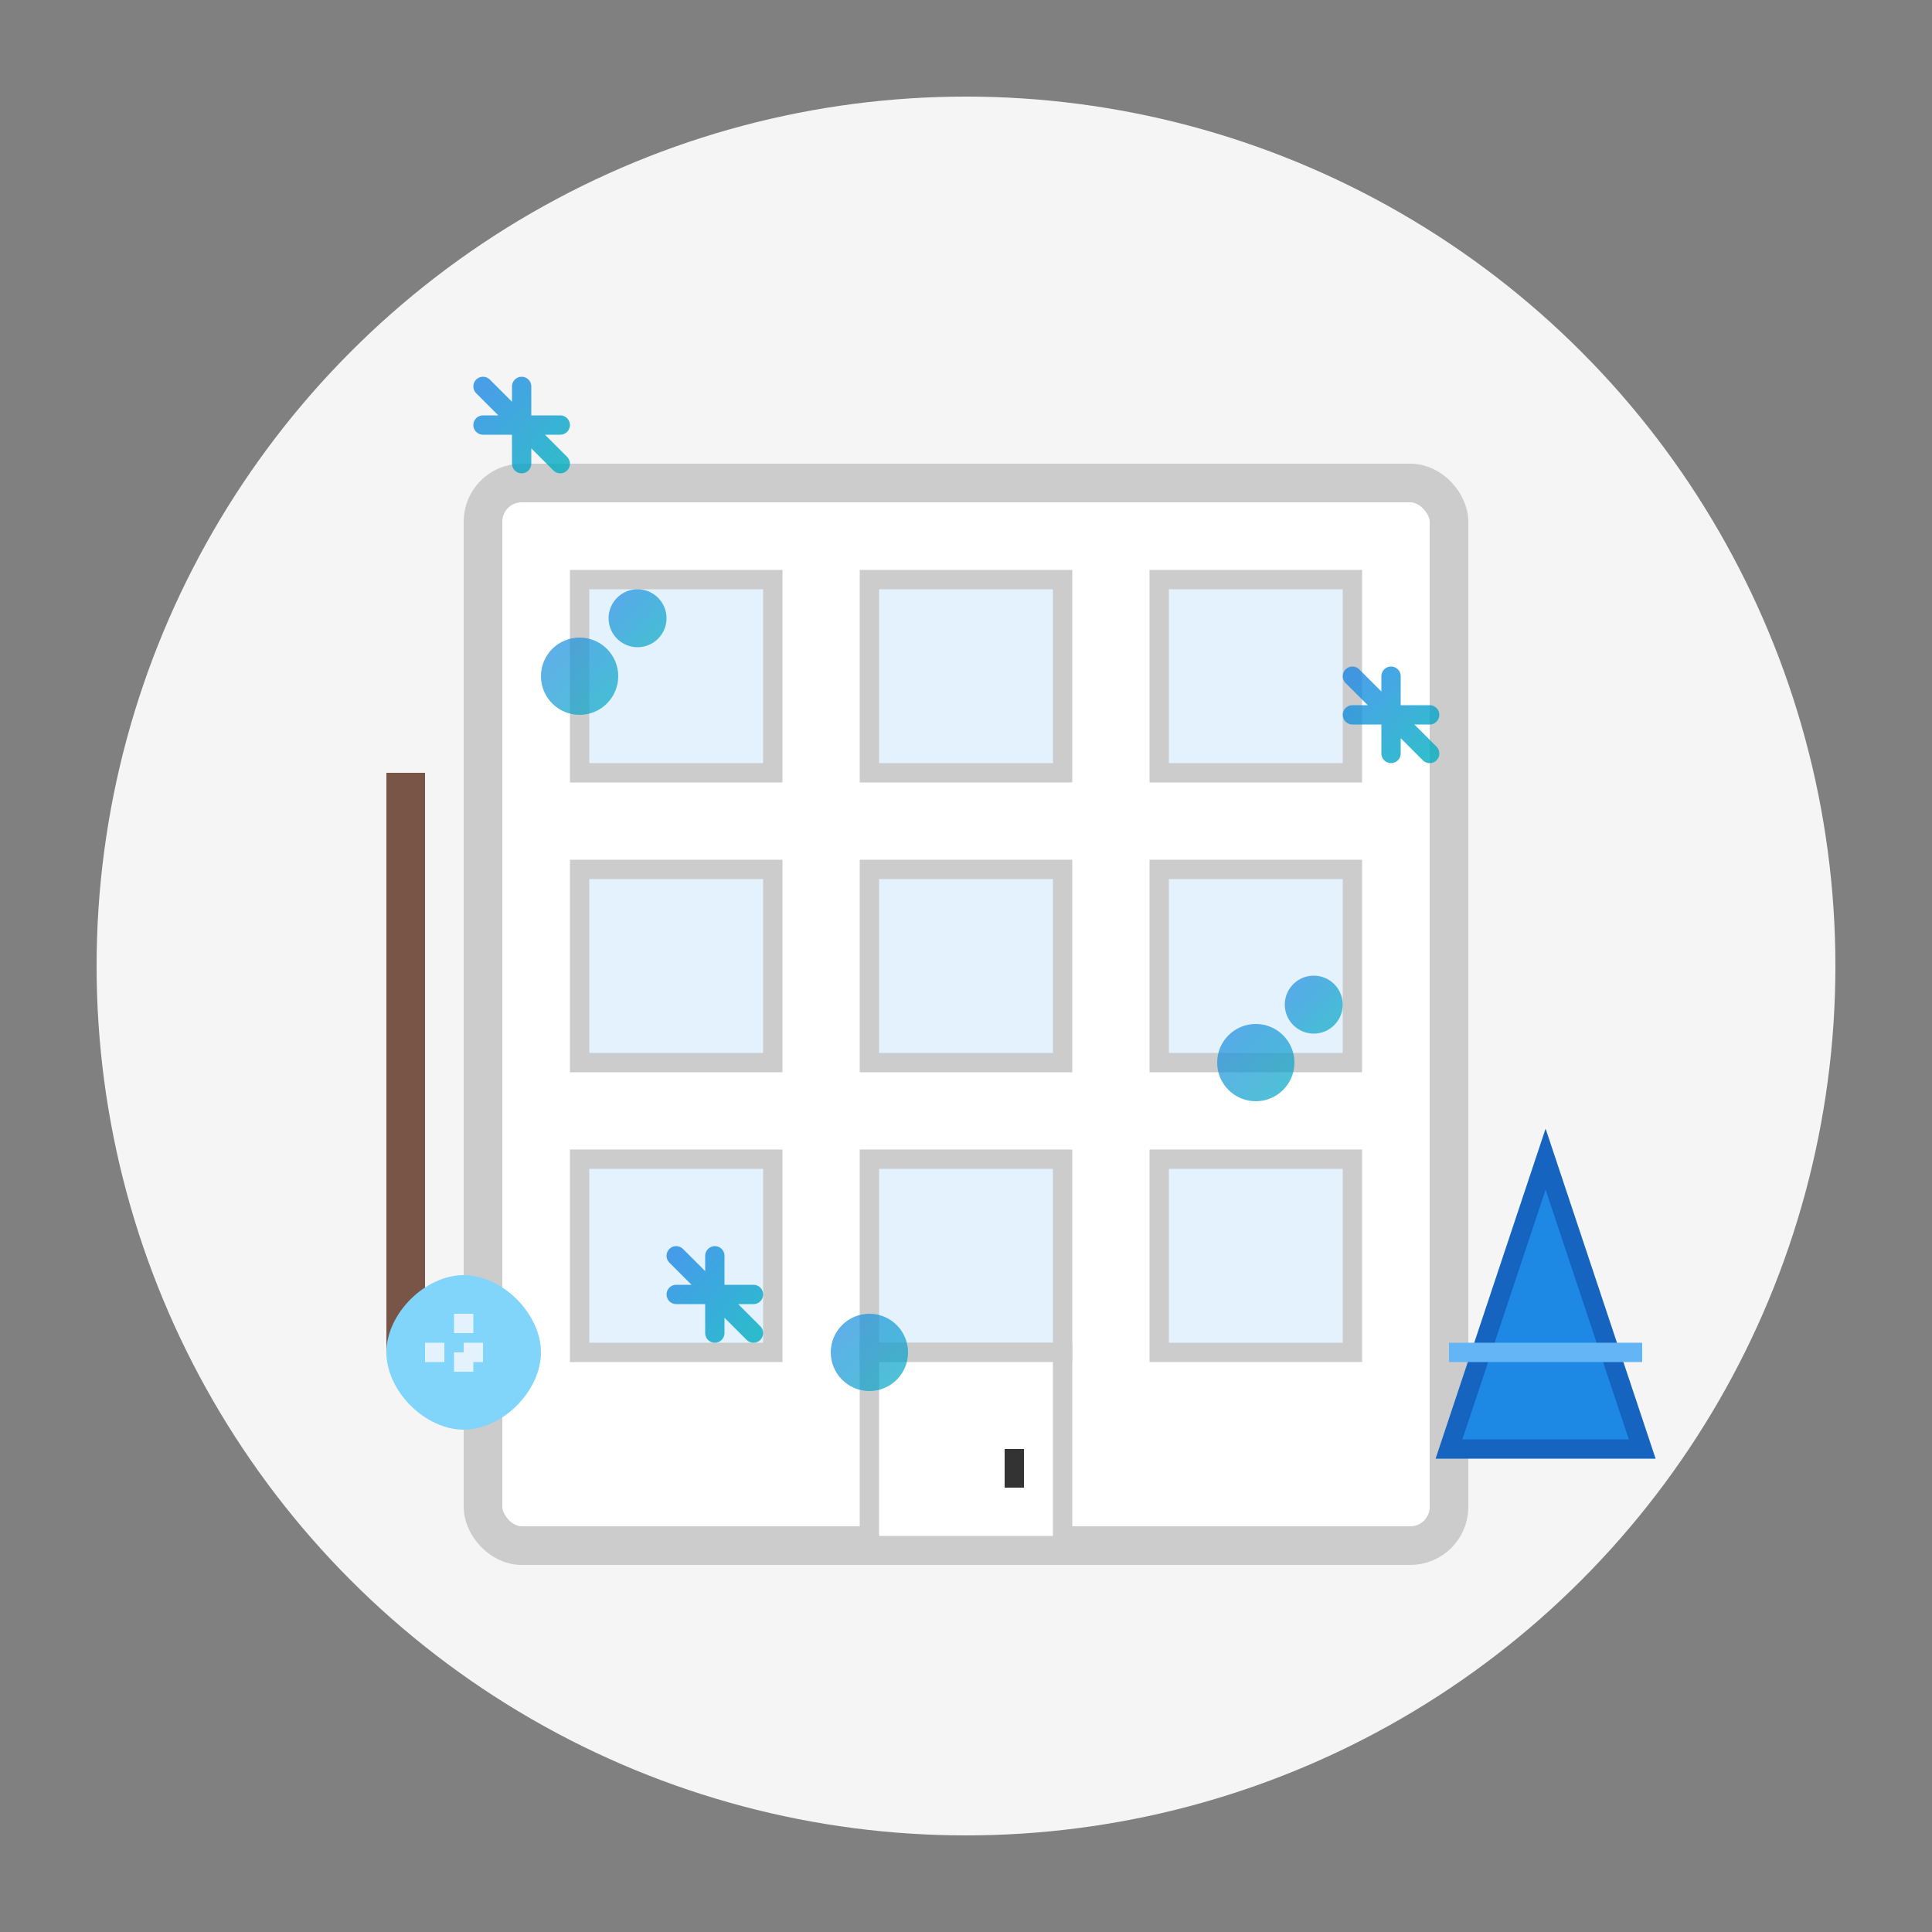
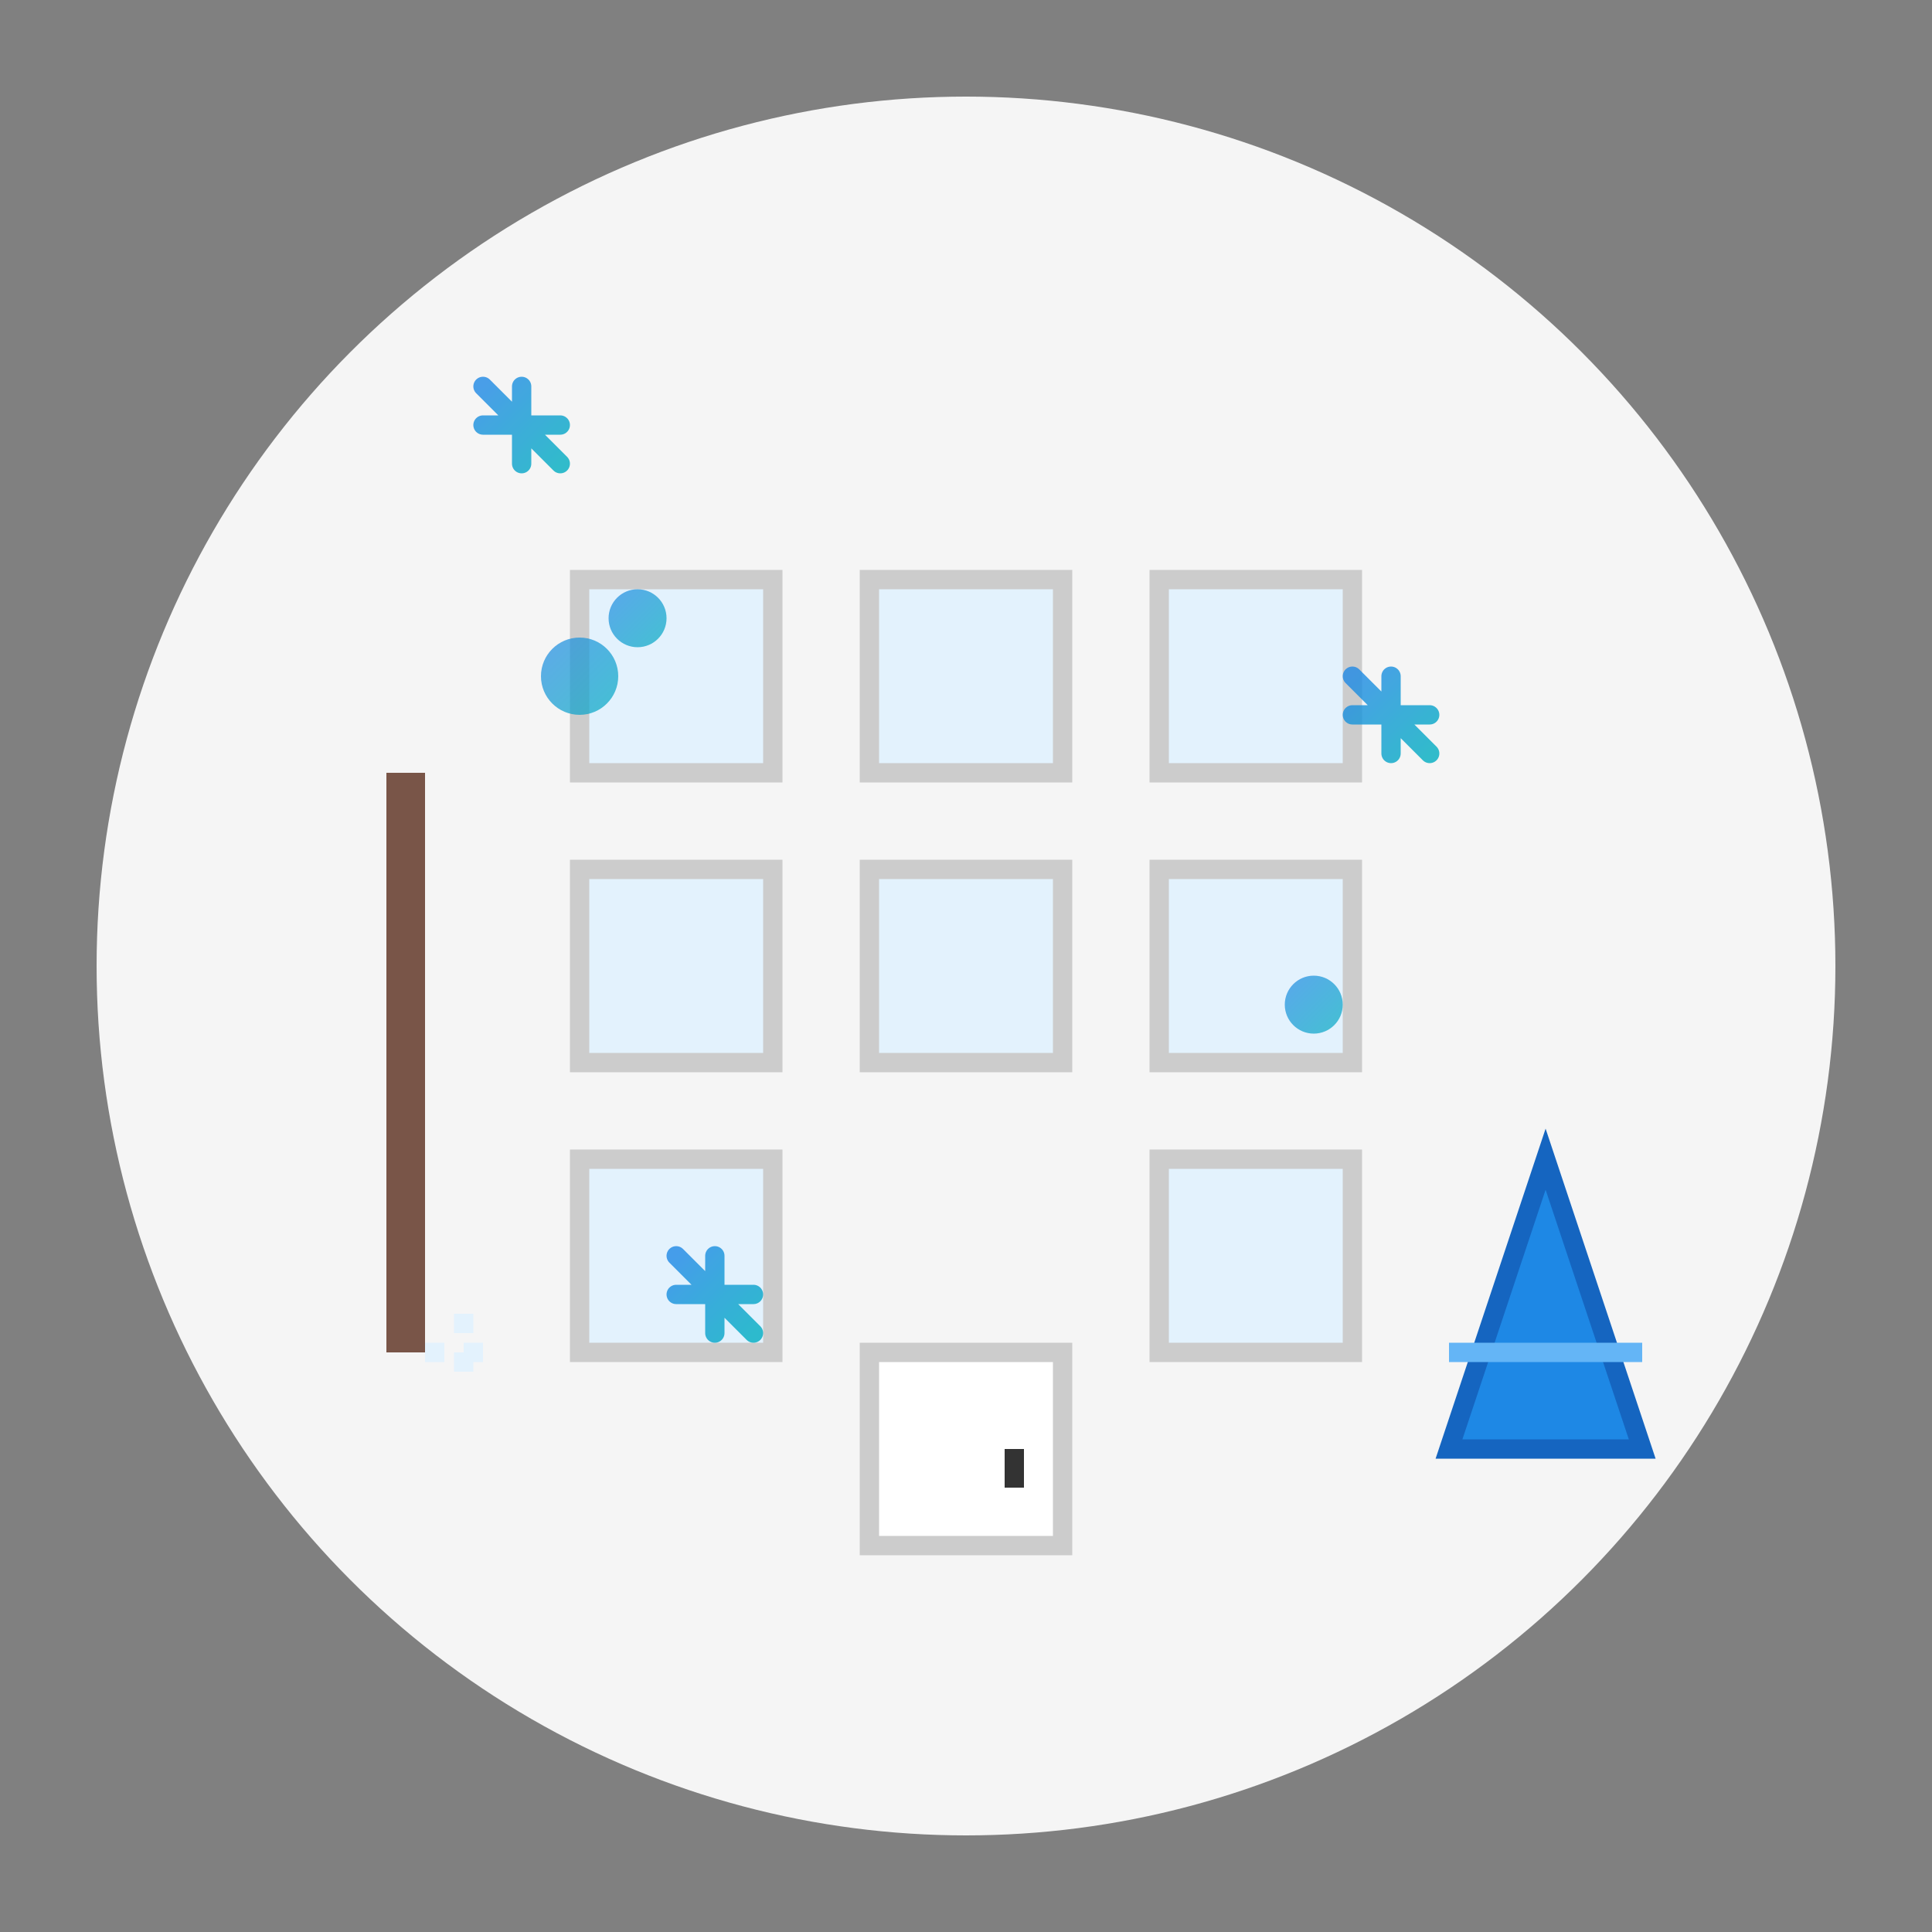
<svg xmlns="http://www.w3.org/2000/svg" width="100" height="100" viewBox="0 0 100 100">
  <rect x="0" y="0" width="100" height="100" fill="#808080" stroke="none" />
  <defs>
    <linearGradient id="service2Gradient" x1="0%" y1="0%" x2="100%" y2="100%">
      <stop offset="0%" stop-color="#1E88E5" />
      <stop offset="100%" stop-color="#00ACC1" />
    </linearGradient>
  </defs>
  <circle cx="50" cy="50" r="45" fill="#F5F5F5" />
-   <rect x="25" y="25" width="50" height="55" fill="#FFFFFF" stroke="#CCCCCC" stroke-width="2" rx="2" />
  <g fill="#E3F2FD" stroke="#CCCCCC" stroke-width="1">
    <rect x="30" y="30" width="10" height="10" />
    <rect x="45" y="30" width="10" height="10" />
    <rect x="60" y="30" width="10" height="10" />
    <rect x="30" y="45" width="10" height="10" />
    <rect x="45" y="45" width="10" height="10" />
    <rect x="60" y="45" width="10" height="10" />
    <rect x="30" y="60" width="10" height="10" />
-     <rect x="45" y="60" width="10" height="10" />
    <rect x="60" y="60" width="10" height="10" />
  </g>
  <rect x="45" y="70" width="10" height="10" fill="#FFFFFF" stroke="#CCCCCC" stroke-width="1" />
  <rect x="52" y="75" width="1" height="2" fill="#333333" />
  <g transform="translate(20, 30)">
    <rect x="0" y="10" width="2" height="30" fill="#795548" />
-     <path d="M0,40 C0,42 2,44 4,44 C6,44 8,42 8,40 C8,38 6,36 4,36 C2,36 0,38 0,40 Z" fill="#81D4FA" />
    <path d="M2,40 L6,40" stroke="#E3F2FD" stroke-width="1" stroke-dasharray="1,1" />
    <path d="M4,38 L4,42" stroke="#E3F2FD" stroke-width="1" stroke-dasharray="1,1" />
    <path d="M60,30 L55,45 L65,45 L60,30 Z" fill="#1E88E5" stroke="#1565C0" stroke-width="1" />
    <line x1="55" y1="40" x2="65" y2="40" stroke="#64B5F6" stroke-width="1" />
  </g>
  <circle cx="30" cy="35" r="2" fill="url(#service2Gradient)" opacity="0.7" />
  <circle cx="33" cy="32" r="1.5" fill="url(#service2Gradient)" opacity="0.7" />
-   <circle cx="65" cy="55" r="2" fill="url(#service2Gradient)" opacity="0.7" />
  <circle cx="68" cy="52" r="1.5" fill="url(#service2Gradient)" opacity="0.7" />
-   <circle cx="45" cy="70" r="2" fill="url(#service2Gradient)" opacity="0.7" />
  <g opacity="0.8">
    <path d="M25,20 L29,24 M27,20 L27,24 M25,22 L29,22" stroke="url(#service2Gradient)" stroke-width="1" stroke-linecap="round" />
    <path d="M70,35 L74,39 M72,35 L72,39 M70,37 L74,37" stroke="url(#service2Gradient)" stroke-width="1" stroke-linecap="round" />
    <path d="M35,65 L39,69 M37,65 L37,69 M35,67 L39,67" stroke="url(#service2Gradient)" stroke-width="1" stroke-linecap="round" />
  </g>
</svg>